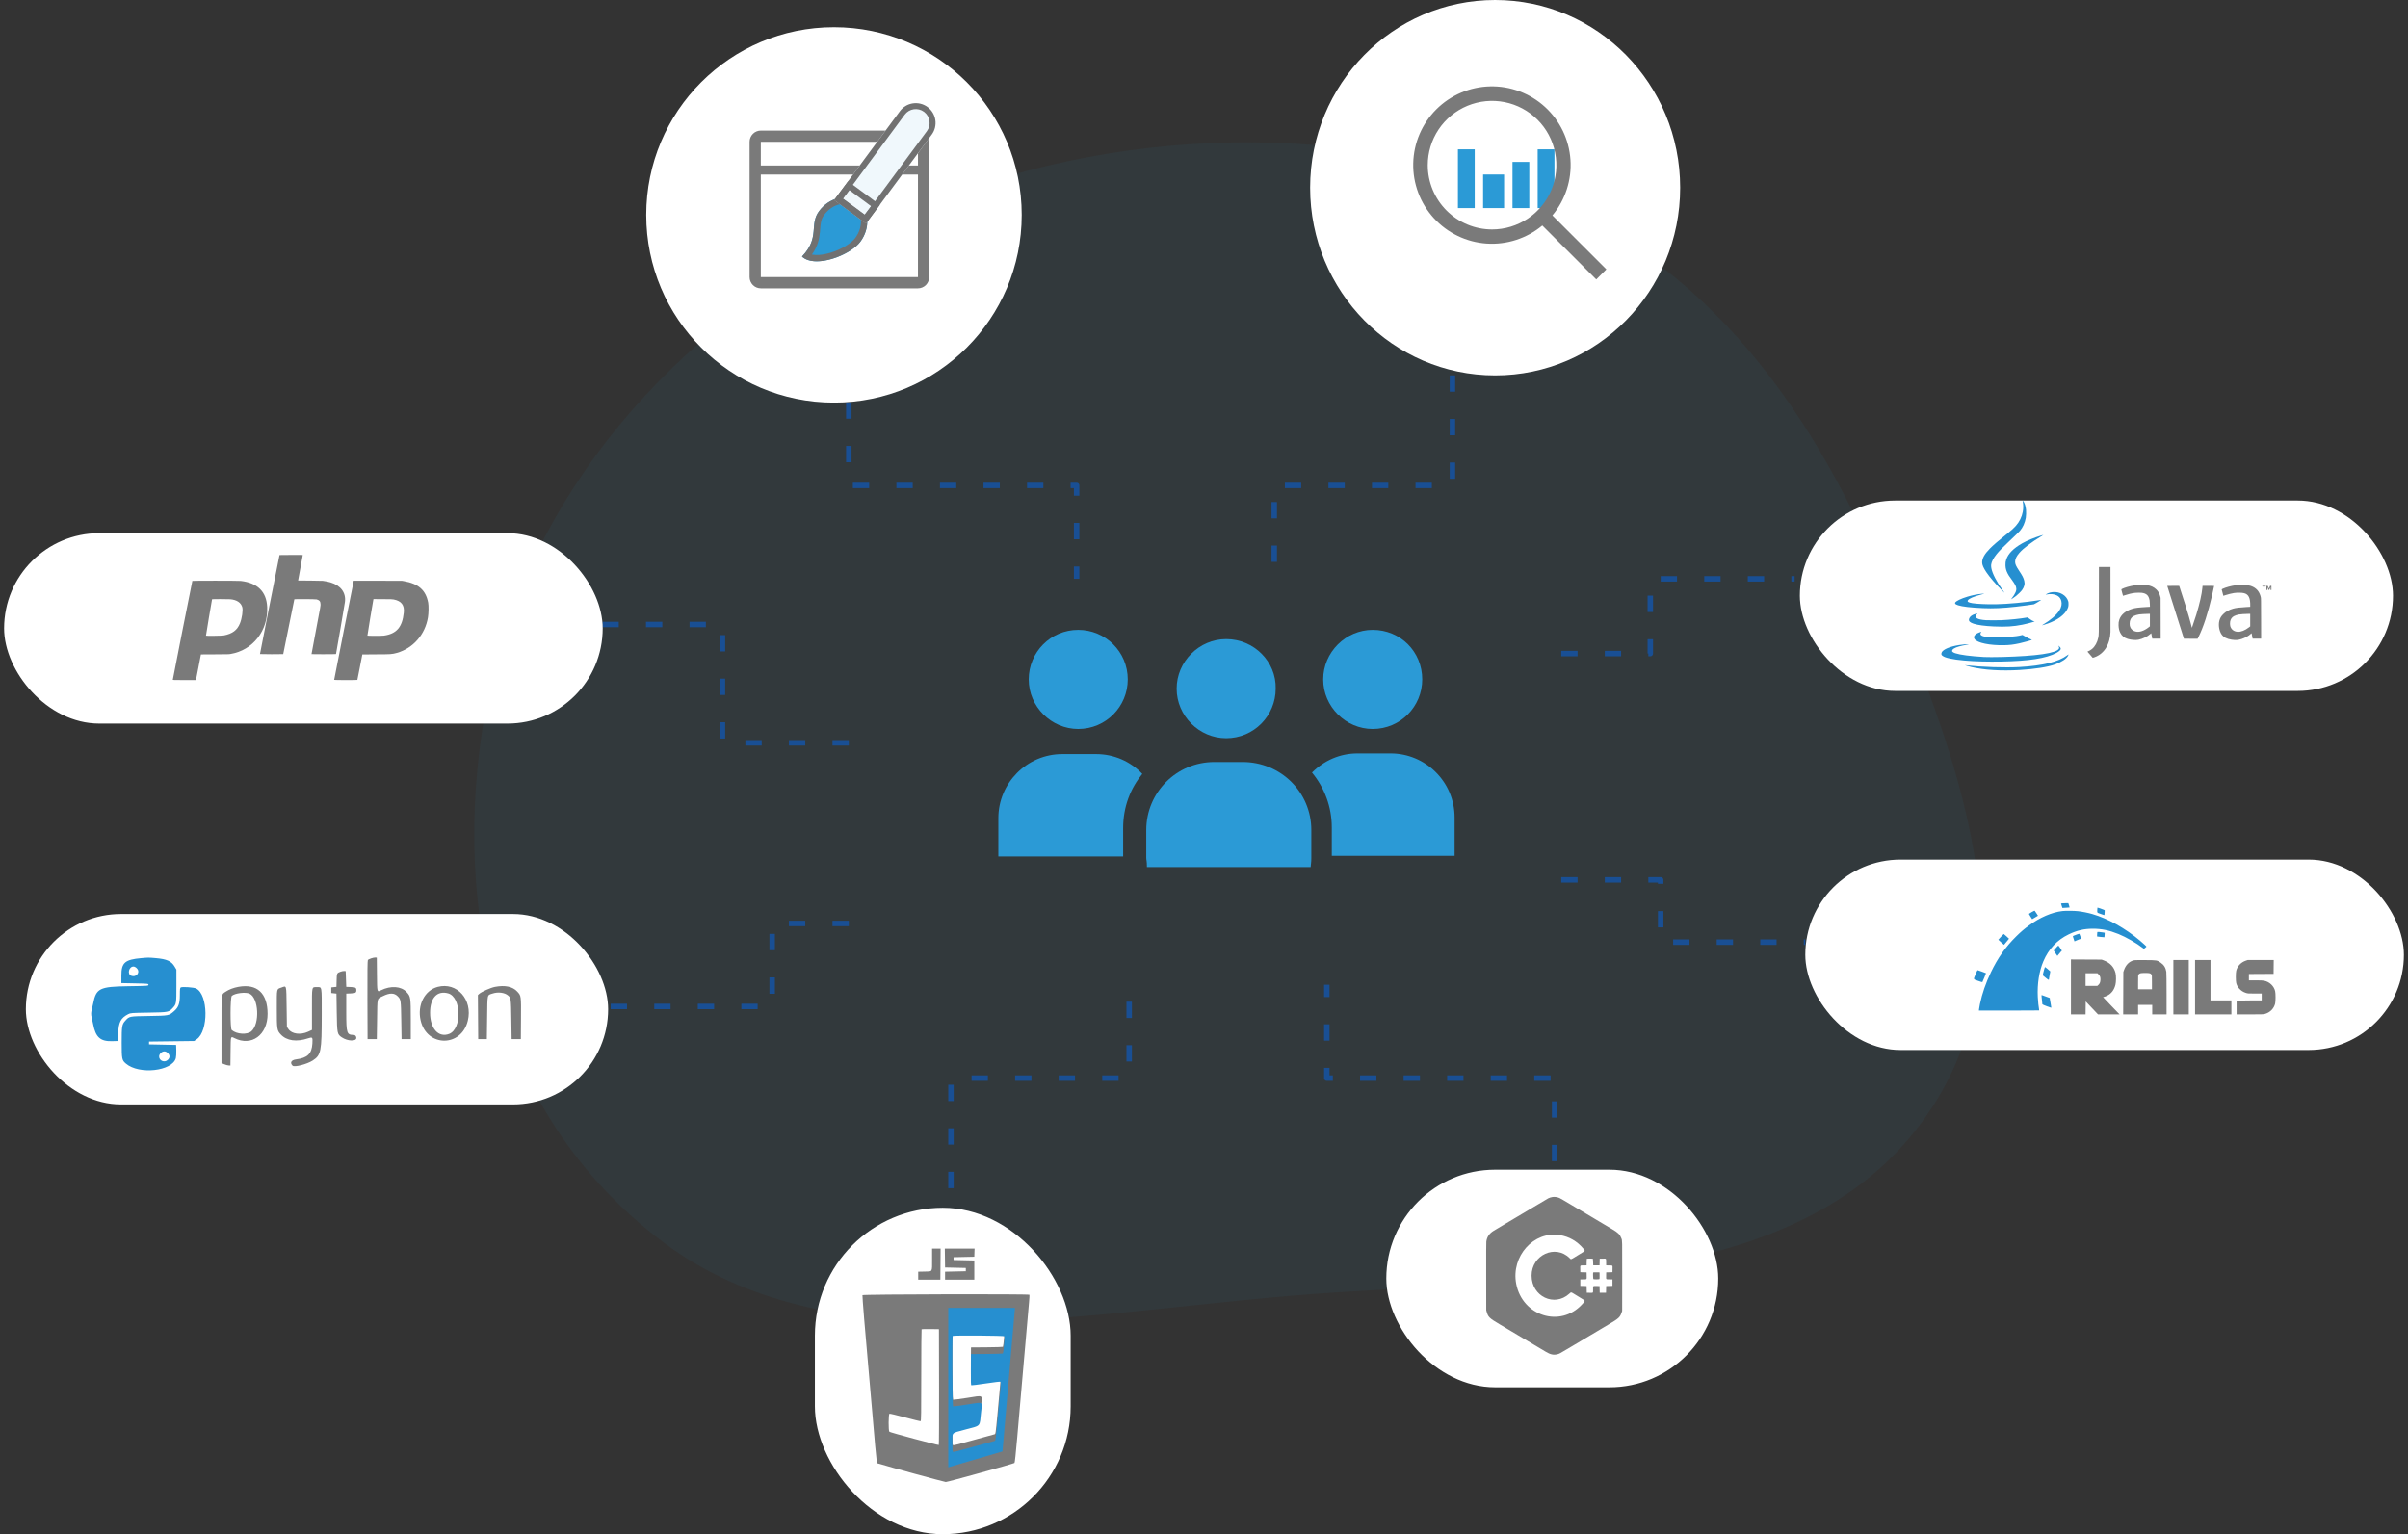
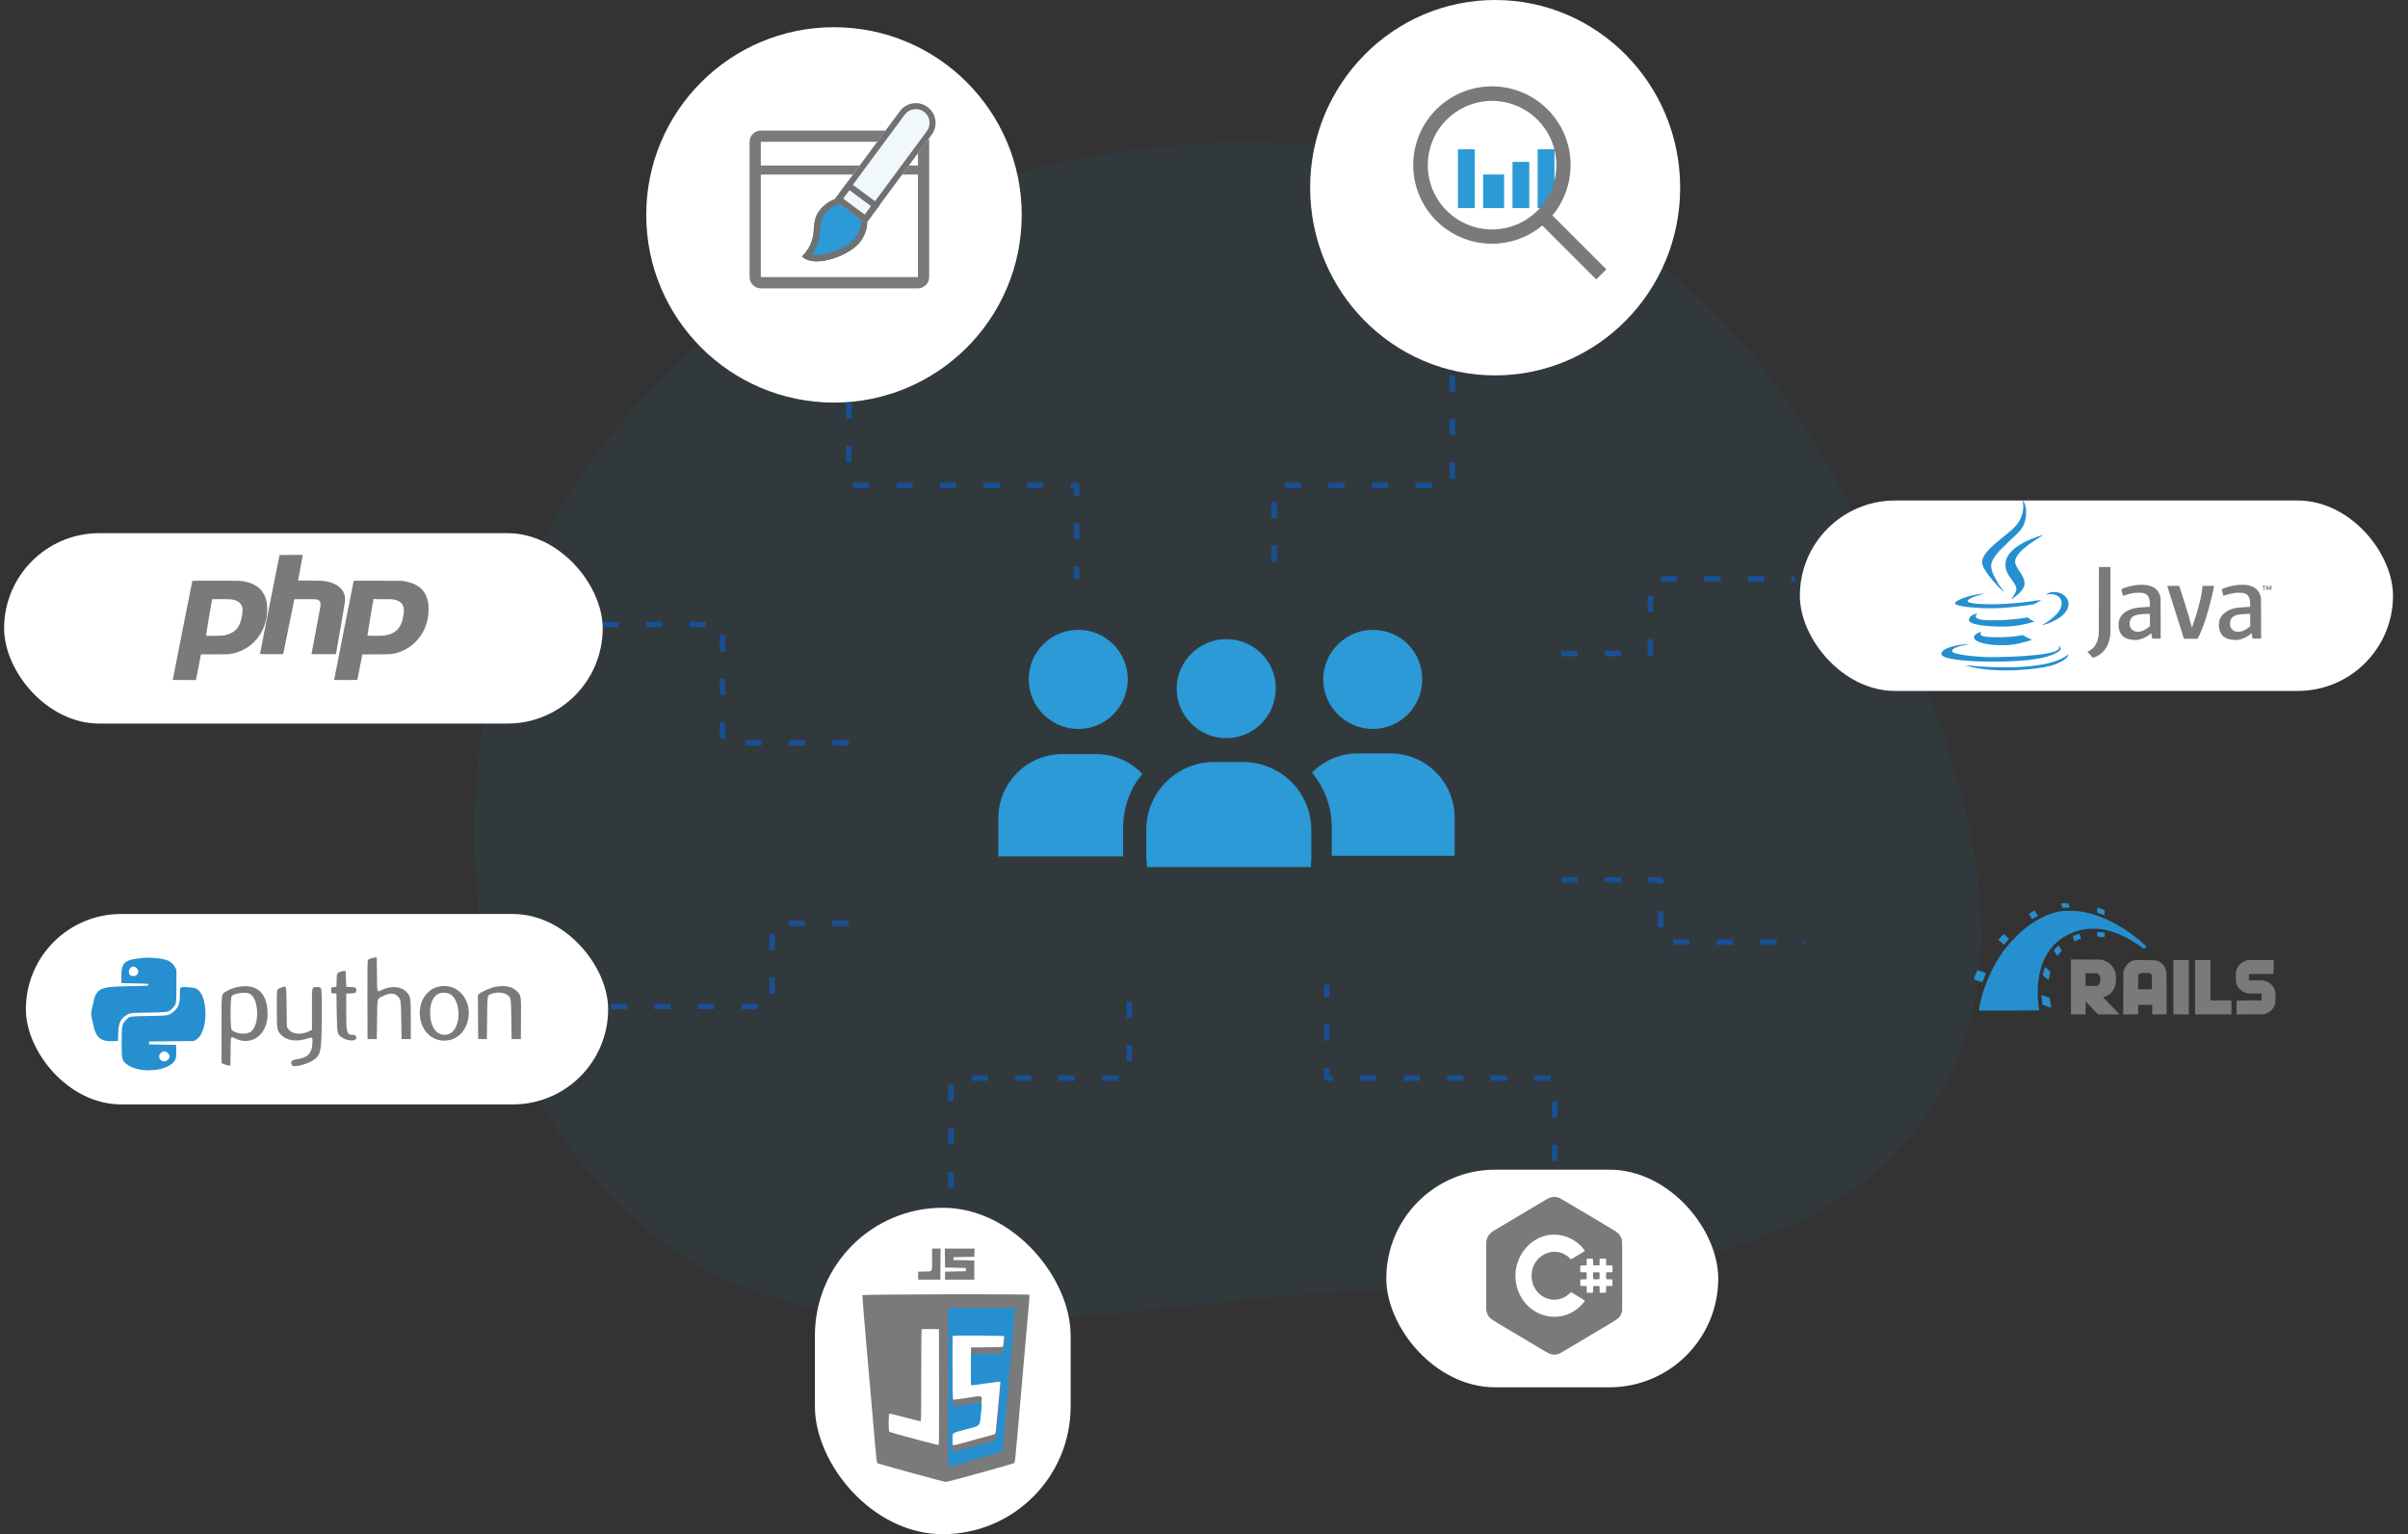
<svg xmlns="http://www.w3.org/2000/svg" width="397" height="253" viewBox="0 0 397 253" fill="none">
  <rect x="0" y="0" width="397" height="253" fill="#333333" stroke="none" />
  <path fill-rule="evenodd" clip-rule="evenodd" d="M213.108 213.661C249.968 210.574 293.008 213.506 314.759 187.694C336.878 161.444 323.561 126.911 311.266 97.174C299.693 69.181 282.221 42.392 249.951 30.942C215.917 18.865 176.355 21.653 143.695 37.713C110.307 54.132 87.16 82.267 80.606 114.215C73.87 147.058 80.5 183.197 109.403 204.89C136.44 225.181 176.525 216.724 213.108 213.661Z" fill="#2B9AD6" fill-opacity="0.06" />
  <path d="M202.156 105.393C197.692 105.393 193.991 109.097 193.991 113.565C193.991 118.032 197.692 121.736 202.156 121.736C206.728 121.736 210.32 118.032 210.32 113.565C210.429 109.097 206.728 105.393 202.156 105.393Z" fill="#2B9AD6" />
  <path d="M226.316 103.868C221.853 103.868 218.151 107.572 218.151 112.04C218.151 116.507 221.853 120.212 226.316 120.212C230.888 120.212 234.48 116.507 234.48 112.04C234.48 107.463 230.888 103.868 226.316 103.868Z" fill="#2B9AD6" />
  <path d="M219.568 141.132H239.816V134.812C239.816 128.929 235.026 124.243 229.257 124.243H223.814C220.875 124.243 218.262 125.442 216.303 127.403C218.371 129.909 219.568 133.069 219.568 136.447V141.132Z" fill="#2B9AD6" />
  <path d="M177.766 103.868C173.194 103.868 169.602 107.572 169.602 112.04C169.602 116.507 173.303 120.212 177.766 120.212C182.338 120.212 185.93 116.507 185.93 112.04C185.93 107.463 182.229 103.868 177.766 103.868Z" fill="#2B9AD6" />
  <path d="M188.326 127.621C186.366 125.551 183.645 124.353 180.706 124.353H175.154C169.276 124.353 164.595 129.147 164.595 134.922V141.241H185.169V136.556C185.169 133.069 186.366 130.019 188.326 127.621Z" fill="#2B9AD6" />
  <path d="M216.195 136.882V141.459C216.195 141.895 216.195 141.895 216.086 142.984H189.089C189.089 141.895 188.98 141.895 188.98 141.459V136.882C188.98 130.672 193.988 125.66 200.193 125.66H204.874C211.187 125.66 216.195 130.672 216.195 136.882Z" fill="#2B9AD6" />
  <ellipse cx="246.501" cy="30.952" rx="30.503" ry="30.952" fill="white" />
  <path d="M239.461 61.904V80.047H210.08V95.452M139.94 66.353V80.047H177.5V95.452M139.94 122.497H119.111V102.984H96.671M139.94 152.281H127.306V165.975H99.903M257.399 107.776H272.081V95.452H295.872M257.399 145.092H273.789V155.362H297.635" stroke="#194F94" stroke-width="0.897" stroke-linejoin="round" stroke-dasharray="2.69 4.49" />
  <path d="M156.785 195.934L156.785 177.791L186.165 177.791L186.165 162.386M256.306 191.485L256.306 177.791L218.746 177.791L218.746 162.386" stroke="#194F94" stroke-width="0.897" stroke-linejoin="round" stroke-dasharray="2.69 4.49" />
  <rect x="0.677" y="87.922" width="98.688" height="31.401" rx="15.7" fill="white" />
  <rect x="4.266" y="150.724" width="95.996" height="31.401" rx="15.7" fill="white" />
  <rect x="296.737" y="82.539" width="97.79" height="31.401" rx="15.7" fill="white" />
-   <rect x="297.635" y="141.752" width="98.688" height="31.401" rx="15.7" fill="white" />
  <circle cx="137.495" cy="35.438" r="30.952" fill="white" />
  <path fill-rule="evenodd" clip-rule="evenodd" d="M61.197 158.04C60.951 158.127 60.705 158.241 60.65 158.295C60.582 158.362 60.558 160.442 60.575 164.876L60.599 171.359H61.359H62.119L62.167 168.084C62.221 164.362 62.118 164.769 63.134 164.263C64.245 163.71 64.995 163.718 65.561 164.29C66.093 164.829 66.103 164.894 66.156 168.254L66.204 171.359H66.964H67.724V168.115C67.724 164.471 67.702 164.327 67.022 163.591C66.131 162.627 64.421 162.509 62.819 163.302C62.153 163.631 62.173 163.71 62.144 160.65L62.119 157.919L61.882 157.901C61.751 157.891 61.443 157.954 61.197 158.04ZM56.144 160.241C55.532 160.463 55.525 160.478 55.496 161.659L55.469 162.739L55.042 162.785L54.614 162.832V163.295V163.759L55.042 163.805L55.469 163.851L55.517 166.956C55.57 170.453 55.592 170.556 56.365 171.075C57.307 171.707 58.747 171.759 58.747 171.161C58.747 170.89 58.55 170.664 58.313 170.664C57.163 170.664 57.084 170.423 57.084 166.868V163.851L57.793 163.824C58.606 163.792 58.747 163.714 58.747 163.295C58.747 162.877 58.606 162.798 57.793 162.767L57.084 162.739L57.037 161.441L56.989 160.144L56.752 160.125C56.621 160.115 56.348 160.167 56.144 160.241ZM39.32 162.737C38.509 162.884 37.772 163.163 37.223 163.531C36.464 164.041 36.517 163.566 36.517 169.763V175.309L36.961 175.5C37.205 175.606 37.536 175.697 37.697 175.704L37.99 175.716L38.015 173.375C38.043 170.794 38.02 170.877 38.636 171.188C41.466 172.617 44.121 170.681 44.116 167.192C44.111 163.79 42.381 162.183 39.32 162.737ZM72.163 162.744C70.002 163.312 68.764 165.748 69.351 168.282C70.374 172.7 76.064 172.731 77.128 168.325C77.967 164.853 75.346 161.908 72.163 162.744ZM81.594 162.745C80.899 162.878 79.377 163.554 79.004 163.896L78.789 164.092L78.814 167.726L78.839 171.359H79.551H80.264L80.311 167.818C80.365 163.801 80.287 164.146 81.207 163.842C82.115 163.541 83.197 163.677 83.765 164.164C84.237 164.569 84.251 164.667 84.301 168.115L84.349 171.359H85.109H85.869L85.894 167.967C85.921 164.19 85.925 164.215 85.279 163.518C84.512 162.689 83.257 162.426 81.594 162.745ZM46.385 162.86C45.584 163.146 45.637 162.903 45.637 166.278C45.637 169.739 45.663 169.909 46.28 170.58C47.253 171.635 48.885 171.868 50.801 171.225C51.526 170.981 51.566 171.031 51.502 172.084C51.399 173.776 50.706 174.453 48.82 174.703C48.009 174.811 47.758 175.258 48.238 175.741C48.53 176.034 50.615 175.499 51.556 174.89C52.929 174 53.04 173.436 53.044 167.323C53.047 162.451 53.107 162.785 52.239 162.785C51.381 162.785 51.432 162.554 51.432 166.424V169.84L50.791 170.136C49.551 170.709 48.102 170.517 47.552 169.706L47.3 169.334L47.252 166.037C47.198 162.291 47.268 162.546 46.385 162.86ZM41.139 163.864C42.649 164.563 42.863 168.812 41.452 170.056C40.75 170.674 39.01 170.567 38.204 169.855C37.936 169.619 37.951 164.466 38.22 164.229C38.729 163.779 40.483 163.56 41.139 163.864ZM73.878 163.811C76.064 164.403 76.197 169.674 74.047 170.497C72.305 171.164 70.912 169.626 70.908 167.031C70.904 164.569 72.058 163.317 73.878 163.811Z" fill="#7A7A7A" />
  <path fill-rule="evenodd" clip-rule="evenodd" d="M23.29 158.002C20.595 158.243 20.013 158.752 20.013 160.87V162.121L22.245 162.167C24.399 162.212 24.478 162.22 24.478 162.399C24.478 162.58 24.397 162.586 21.105 162.635C16.412 162.705 15.85 162.986 15.357 165.504C15.273 165.937 15.163 166.42 15.114 166.577C15.002 166.937 15.001 167.403 15.112 167.768C15.159 167.925 15.269 168.429 15.356 168.887C15.763 171.048 16.554 171.756 18.493 171.697L19.443 171.668L19.49 170.37C19.557 168.561 19.916 167.877 21.132 167.243C21.517 167.042 21.65 167.032 24.478 166.987C27.788 166.935 27.852 166.922 28.512 166.188C29.073 165.565 29.085 165.488 29.084 162.564L29.083 159.896L28.797 159.409C28.261 158.498 27.507 158.159 25.664 157.999C24.473 157.897 24.465 157.897 23.29 158.002ZM22.538 159.658C23.197 160.301 22.518 161.236 21.632 160.905C20.94 160.646 21.252 159.387 22.008 159.387C22.16 159.387 22.37 159.494 22.538 159.658ZM29.805 162.836C29.681 162.904 29.655 163.12 29.655 164.095C29.655 165.473 29.431 166.107 28.724 166.728C27.852 167.496 27.875 167.491 24.573 167.543C21.254 167.596 21.327 167.581 20.652 168.329C20.108 168.933 20.06 169.225 20.062 171.964C20.065 174.657 20.101 174.834 20.761 175.399C22.924 177.252 28.394 176.655 28.988 174.501C29.045 174.295 29.08 173.719 29.065 173.221L29.038 172.317L26.805 172.27L24.573 172.224V171.992V171.761L28.293 171.714L32.014 171.668L32.426 171.387C34.406 170.036 34.34 164.001 32.334 163.013C31.942 162.82 30.073 162.69 29.805 162.836ZM27.668 173.654C27.857 173.839 27.945 174.018 27.945 174.217C27.945 174.416 27.857 174.595 27.668 174.78C27.139 175.296 26.235 174.94 26.235 174.217C26.235 173.818 26.681 173.383 27.09 173.383C27.295 173.383 27.478 173.469 27.668 173.654Z" fill="#268FD0" />
  <path fill-rule="evenodd" clip-rule="evenodd" d="M46.084 91.529C46.06 91.569 42.851 107.828 42.861 107.857C42.873 107.888 46.675 107.898 46.693 107.867C46.699 107.858 47.108 105.827 47.604 103.353C48.1 100.879 48.515 98.842 48.527 98.826C48.566 98.776 52.034 98.8 52.213 98.853C52.672 98.987 52.827 99.176 52.842 99.621C52.853 99.941 52.901 99.668 52.075 104.015C51.675 106.12 51.353 107.852 51.359 107.863C51.38 107.897 55.367 107.891 55.393 107.857C55.415 107.829 56.816 99.665 56.867 99.269C57.065 97.748 56.181 96.548 54.489 96.041C54.132 95.934 53.815 95.869 53.224 95.784C53.104 95.766 52.415 95.754 51.105 95.745L49.165 95.732L49.158 95.677C49.155 95.647 49.324 94.723 49.533 93.624C49.743 92.526 49.912 91.602 49.909 91.572L49.903 91.517L48 91.512C46.71 91.508 46.093 91.514 46.084 91.529ZM31.712 95.792C31.682 95.829 28.473 112.072 28.487 112.111C28.497 112.138 28.776 112.142 30.399 112.142H32.298L32.318 112.093C32.329 112.066 32.51 111.14 32.72 110.035C32.93 108.93 33.109 108.001 33.118 107.971L33.135 107.917L35.422 107.905C37.661 107.893 37.715 107.891 38.004 107.843C41.704 107.229 44.23 103.986 44.047 100.087C43.929 97.567 42.459 96.122 39.682 95.798C39.295 95.753 31.747 95.747 31.712 95.792ZM58.31 95.813C58.275 95.898 55.079 112.079 55.091 112.112C55.107 112.155 58.884 112.158 58.916 112.115C58.928 112.1 59.114 111.155 59.331 110.016C59.547 108.877 59.729 107.936 59.736 107.925C59.742 107.914 60.652 107.906 61.871 107.906C64.414 107.905 64.631 107.891 65.436 107.663C68.114 106.905 70.097 104.636 70.557 101.804C70.669 101.109 70.688 99.899 70.593 99.39C70.209 97.318 68.982 96.238 66.544 95.826L66.253 95.777L62.292 95.77L58.331 95.764L58.31 95.813ZM37.962 98.823C39.048 98.92 39.739 99.383 39.949 100.154C40.082 100.646 39.888 101.991 39.568 102.779C39.105 103.924 38.335 104.503 36.894 104.787C36.594 104.846 33.979 104.878 33.959 104.823C33.947 104.788 34.938 98.867 34.962 98.827C34.984 98.792 37.578 98.789 37.962 98.823ZM64.913 98.863C66.175 99.109 66.698 99.789 66.572 101.02C66.325 103.424 65.382 104.515 63.294 104.815C62.929 104.867 60.593 104.865 60.574 104.813C60.56 104.775 61.526 98.935 61.56 98.847L61.581 98.797L63.126 98.806C64.6 98.815 64.682 98.818 64.913 98.863Z" fill="#7A7A7A" />
  <path fill-rule="evenodd" clip-rule="evenodd" d="M339.98 148.961C339.879 148.97 339.797 148.991 339.797 149.007C339.797 149.024 339.848 149.192 339.91 149.381L340.023 149.725L340.609 149.694C340.932 149.677 341.203 149.656 341.211 149.647C341.22 149.638 341.175 149.473 341.112 149.28L340.996 148.929L340.58 148.936C340.351 148.941 340.081 148.952 339.98 148.961ZM345.776 149.952C345.758 150.571 345.686 150.474 346.342 150.716C346.661 150.834 346.932 150.919 346.945 150.905C346.959 150.892 346.976 150.708 346.984 150.496L346.999 150.11L346.834 150.025C346.695 149.954 345.872 149.669 345.806 149.669C345.794 149.669 345.781 149.796 345.776 149.952ZM334.96 150.412C334.706 150.556 334.499 150.688 334.499 150.705C334.499 150.722 334.62 150.926 334.768 151.158L335.037 151.58L335.518 151.295L335.998 151.01L335.759 150.633C335.627 150.426 335.498 150.233 335.471 150.203C335.433 150.161 335.321 150.207 334.96 150.412ZM340.012 150.239C338.306 150.433 336.3 151.298 334.522 152.607C333.707 153.207 333.182 153.656 332.435 154.392C330.64 156.162 329.388 157.936 328.228 160.355C327.394 162.095 326.786 163.86 326.427 165.585C326.368 165.871 326.306 166.227 326.289 166.377L326.259 166.649H331.212C333.935 166.649 336.175 166.638 336.188 166.625C336.201 166.612 336.195 166.527 336.175 166.436C336.1 166.101 336 165.129 335.965 164.398C335.861 162.252 336.187 160.17 336.88 158.537C337.746 156.497 339.13 155.023 341.055 154.089C342.406 153.435 343.595 153.154 345.033 153.153C346.484 153.151 347.722 153.407 349.266 154.028C350.502 154.525 352.289 155.551 353.292 156.342L353.454 156.469L353.669 156.304C353.787 156.213 353.883 156.125 353.883 156.109C353.883 156.064 353.385 155.602 352.84 155.141C350.403 153.082 347.552 151.488 344.946 150.73C344.268 150.532 343.322 150.343 342.597 150.259C341.972 150.187 340.57 150.176 340.012 150.239ZM345.77 153.767C345.755 153.824 345.743 153.998 345.742 154.154L345.742 154.437L346.333 154.51C346.659 154.55 346.935 154.573 346.947 154.561C346.959 154.548 346.976 154.376 346.984 154.177L346.999 153.816L346.726 153.769C346.575 153.743 346.305 153.709 346.125 153.693C345.806 153.664 345.797 153.666 345.77 153.767ZM342.403 154.106C341.79 154.325 341.726 154.36 341.756 154.454C341.77 154.501 341.835 154.696 341.899 154.889L342.015 155.24L342.247 155.132C342.374 155.072 342.619 154.973 342.791 154.911L343.104 154.799L342.97 154.389C342.897 154.164 342.817 153.98 342.792 153.981C342.768 153.982 342.593 154.038 342.403 154.106ZM329.896 154.477C329.655 154.727 329.46 154.948 329.461 154.967C329.463 154.987 329.674 155.183 329.931 155.404L330.398 155.805L330.562 155.6C330.652 155.487 330.838 155.265 330.975 155.108C331.112 154.95 331.224 154.811 331.224 154.799C331.224 154.774 330.379 154.023 330.351 154.023C330.341 154.023 330.136 154.227 329.896 154.477ZM339.078 156.189C338.947 156.327 338.785 156.509 338.718 156.595L338.596 156.75L338.884 157.192C339.043 157.436 339.182 157.635 339.194 157.635C339.206 157.635 339.271 157.556 339.338 157.459C339.406 157.362 339.568 157.166 339.699 157.024L339.937 156.764L339.667 156.352C339.519 156.124 339.379 155.939 339.357 155.939C339.334 155.939 339.208 156.051 339.078 156.189ZM337.044 159.759C336.997 159.921 336.916 160.226 336.864 160.437C336.783 160.765 336.778 160.83 336.829 160.88C336.862 160.913 337.083 161.095 337.32 161.286C337.766 161.646 337.813 161.657 337.815 161.403C337.816 161.331 337.864 161.037 337.923 160.75C337.981 160.462 338.029 160.213 338.03 160.197C338.031 160.165 337.191 159.465 337.152 159.465C337.14 159.465 337.091 159.597 337.044 159.759ZM325.724 160.633C325.332 161.582 325.286 161.446 326.101 161.744C326.484 161.884 326.811 161.981 326.828 161.961C326.876 161.904 327.445 160.507 327.427 160.489C327.399 160.461 326.089 159.988 326.039 159.988C326.012 159.988 325.871 160.279 325.724 160.633ZM336.59 164.349C336.652 165.069 336.701 165.545 336.72 165.611C336.744 165.691 338.172 166.23 338.195 166.167C338.203 166.147 338.16 165.88 338.1 165.573C338.039 165.267 337.978 164.917 337.963 164.794L337.935 164.573L337.286 164.337C336.929 164.208 336.621 164.096 336.602 164.088C336.582 164.08 336.577 164.197 336.59 164.349Z" fill="#268FD0" />
-   <path fill-rule="evenodd" clip-rule="evenodd" d="M341.432 162.751V167.281H342.637H343.842L343.854 166.21L343.866 165.139L344.878 166.207L345.89 167.276L347.671 167.278L349.452 167.281L348.102 165.885C347.359 165.117 346.746 164.473 346.739 164.452C346.732 164.432 346.806 164.402 346.904 164.385C347.002 164.368 347.241 164.275 347.434 164.178C348.098 163.844 348.541 163.259 348.761 162.426C348.885 161.957 348.897 160.922 348.784 160.468C348.533 159.457 347.883 158.766 346.805 158.364L346.493 158.248L343.962 158.235L341.432 158.221V162.751ZM351.732 158.379C351.022 158.576 350.474 159.134 350.187 159.954L350.069 160.293L350.057 163.787L350.044 167.281H351.273H352.503V166.497V165.713H353.666H354.829V166.497V167.281H356.014H357.198L357.197 163.917C357.197 161.991 357.179 160.43 357.155 160.263C357.061 159.606 356.757 159.11 356.231 158.754C355.616 158.338 355.615 158.338 353.666 158.326C352.273 158.317 351.922 158.327 351.732 158.379ZM358.318 162.796V167.281H359.589H360.86V162.796V158.312H359.589H358.318V162.796ZM361.894 162.796V167.281H364.888H367.882V166.127V164.973H366.158H364.435V161.642V158.312H363.164H361.894V162.796ZM370.252 158.425C369.464 158.696 368.876 159.314 368.68 160.077C368.589 160.43 368.588 161.762 368.678 162.113C368.771 162.472 368.921 162.748 369.182 163.037C369.479 163.366 369.838 163.598 370.26 163.733C370.586 163.837 370.645 163.841 371.739 163.841H372.879V164.407V164.973L371.231 164.973C370.325 164.973 369.394 164.986 369.163 165.002L368.743 165.03V166.155V167.281H370.931C372.764 167.281 373.16 167.27 373.374 167.213C374.24 166.986 374.902 166.322 375.097 165.485C375.185 165.108 375.184 163.833 375.095 163.453C374.897 162.601 374.182 161.919 373.288 161.73C373.068 161.683 372.685 161.665 371.877 161.665L370.768 161.664V161.142V160.62L372.803 160.609L374.839 160.597L374.85 159.455L374.862 158.312L372.718 158.313L370.574 158.314L370.252 158.425ZM354.457 160.505C354.535 160.538 354.641 160.619 354.692 160.685C354.783 160.802 354.786 160.841 354.786 161.975V163.144H353.644H352.503V161.971C352.503 160.8 352.503 160.798 352.605 160.678C352.661 160.612 352.773 160.534 352.853 160.505C353.065 160.427 354.273 160.427 354.457 160.505ZM345.998 160.698C346.245 160.957 346.319 161.193 346.29 161.632C346.267 162 346.161 162.24 345.934 162.441L345.779 162.578H344.812H343.844V161.534V160.489H344.821H345.798L345.998 160.698Z" fill="#7A7A7A" />
+   <path fill-rule="evenodd" clip-rule="evenodd" d="M341.432 162.751V167.281H342.637H343.842L343.854 166.21L343.866 165.139L344.878 166.207L345.89 167.276L347.671 167.278L349.452 167.281L348.102 165.885C347.359 165.117 346.746 164.473 346.739 164.452C346.732 164.432 346.806 164.402 346.904 164.385C347.002 164.368 347.241 164.275 347.434 164.178C348.098 163.844 348.541 163.259 348.761 162.426C348.885 161.957 348.897 160.922 348.784 160.468C348.533 159.457 347.883 158.766 346.805 158.364L346.493 158.248L343.962 158.235L341.432 158.221V162.751ZM351.732 158.379C351.022 158.576 350.474 159.134 350.187 159.954L350.069 160.293L350.057 163.787L350.044 167.281H351.273H352.503V166.497V165.713H353.666H354.829V166.497V167.281H356.014H357.198L357.197 163.917C357.197 161.991 357.179 160.43 357.155 160.263C357.061 159.606 356.757 159.11 356.231 158.754C355.616 158.338 355.615 158.338 353.666 158.326C352.273 158.317 351.922 158.327 351.732 158.379ZM358.318 162.796V167.281H359.589H360.86V162.796V158.312H359.589H358.318V162.796ZM361.894 162.796V167.281H364.888H367.882V166.127V164.973H366.158H364.435V161.642V158.312H363.164H361.894V162.796ZM370.252 158.425C369.464 158.696 368.876 159.314 368.68 160.077C368.589 160.43 368.588 161.762 368.678 162.113C368.771 162.472 368.921 162.748 369.182 163.037C369.479 163.366 369.838 163.598 370.26 163.733C370.586 163.837 370.645 163.841 371.739 163.841H372.879V164.407V164.973L371.231 164.973C370.325 164.973 369.394 164.986 369.163 165.002L368.743 165.03V166.155V167.281H370.931C372.764 167.281 373.16 167.27 373.374 167.213C374.24 166.986 374.902 166.322 375.097 165.485C375.185 165.108 375.184 163.833 375.095 163.453C374.897 162.601 374.182 161.919 373.288 161.73C373.068 161.683 372.685 161.665 371.877 161.665L370.768 161.664V161.142V160.62L372.803 160.609L374.839 160.597L374.85 159.455L374.862 158.312L372.718 158.313L370.574 158.314L370.252 158.425ZM354.457 160.505C354.535 160.538 354.641 160.619 354.692 160.685C354.783 160.802 354.786 160.841 354.786 161.975V163.144H353.644H352.503V161.971C352.503 160.8 352.503 160.798 352.605 160.678C352.661 160.612 352.773 160.534 352.853 160.505C353.065 160.427 354.273 160.427 354.457 160.505M345.998 160.698C346.245 160.957 346.319 161.193 346.29 161.632C346.267 162 346.161 162.24 345.934 162.441L345.779 162.578H344.812H343.844V161.534V160.489H344.821H345.798L345.998 160.698Z" fill="#7A7A7A" />
  <path fill-rule="evenodd" clip-rule="evenodd" d="M346.039 99.034C346.031 104.917 346.036 104.656 345.931 105.172C345.773 105.95 345.395 106.625 344.888 107.033C344.703 107.182 344.416 107.352 344.26 107.404C344.196 107.426 344.146 107.45 344.149 107.458C344.156 107.478 345.001 108.46 345.023 108.473C345.05 108.489 345.447 108.345 345.673 108.237C346.678 107.755 347.397 106.849 347.733 105.643C347.863 105.177 347.938 104.681 347.95 104.209C347.953 104.093 347.953 101.637 347.95 98.752L347.946 93.506H346.996H346.046L346.039 99.034ZM352.535 96.45C351.813 96.515 350.863 96.723 350.25 96.95C350.024 97.034 349.791 97.141 349.751 97.181C349.731 97.2 349.756 97.317 349.866 97.725C349.943 98.011 350.01 98.249 350.015 98.254C350.019 98.258 350.128 98.225 350.257 98.18C350.818 97.984 351.474 97.828 351.983 97.769C352.28 97.735 352.863 97.73 353.097 97.759C353.885 97.858 354.247 98.204 354.396 99.004C354.417 99.113 354.434 99.35 354.441 99.625L354.452 100.069L353.831 100.104C352.59 100.174 352.033 100.244 351.544 100.393C350.441 100.729 349.686 101.359 349.41 102.174C349.3 102.496 349.269 102.727 349.281 103.111C349.298 103.612 349.381 103.979 349.56 104.34C349.814 104.855 350.21 105.181 350.8 105.361C351.354 105.529 352.1 105.589 352.545 105.501C353.234 105.365 354.055 104.969 354.513 104.552C354.6 104.472 354.671 104.416 354.671 104.425C354.671 104.443 354.803 105.152 354.826 105.263L354.838 105.318H355.532H356.226L356.22 101.957L356.213 98.596L356.168 98.416C356.036 97.887 355.837 97.528 355.49 97.195C355.1 96.819 354.638 96.604 353.966 96.487C353.685 96.438 352.894 96.418 352.535 96.45ZM369.083 96.45C368.372 96.515 367.585 96.683 366.906 96.912C366.587 97.02 366.283 97.165 366.283 97.208C366.283 97.235 366.546 98.245 366.556 98.257C366.558 98.258 366.72 98.207 366.917 98.141C367.333 98.003 367.918 97.858 368.296 97.798C368.834 97.713 369.63 97.725 369.987 97.822C370.729 98.025 371.018 98.629 370.988 99.917L370.984 100.07L370.366 100.104C369.197 100.17 368.626 100.239 368.169 100.369C367.487 100.564 366.96 100.857 366.538 101.276C366.187 101.625 366.004 101.936 365.895 102.368C365.713 103.09 365.869 104.041 366.263 104.614C366.59 105.089 367.127 105.371 367.928 105.488C368.615 105.588 368.985 105.563 369.564 105.377C370.143 105.191 370.746 104.853 371.089 104.522C371.162 104.451 371.208 104.419 371.214 104.436C371.219 104.45 371.259 104.654 371.302 104.89L371.381 105.318H372.082H372.784L372.778 102.007C372.772 98.929 372.769 98.684 372.735 98.515C372.659 98.132 372.478 97.718 372.268 97.445C371.865 96.92 371.283 96.611 370.443 96.475C370.222 96.44 369.365 96.424 369.083 96.45ZM357.309 96.63C357.309 96.647 359.608 103.919 359.954 104.996L360.06 105.328L361.185 105.333L362.309 105.339L362.464 105.031C363.248 103.478 364.03 101.086 364.698 98.192C364.815 97.687 365.036 96.661 365.036 96.623C365.036 96.616 364.608 96.61 364.086 96.61H363.135L363.126 96.655C363.122 96.68 363.108 96.819 363.095 96.963C363.01 97.956 362.641 99.575 362.091 101.371C361.943 101.851 361.6 102.888 361.453 103.299L361.371 103.528L361.233 102.987C361.028 102.179 360.764 101.279 360.3 99.795C360.081 99.096 359.914 98.577 359.364 96.882L359.279 96.62L358.294 96.615C357.642 96.611 357.309 96.617 357.309 96.63ZM372.988 96.671C372.988 96.73 372.99 96.731 373.09 96.731H373.192V97.013V97.295H373.264H373.335V97.014V96.733L373.443 96.727C373.543 96.721 373.55 96.717 373.556 96.665L373.563 96.61H373.275H372.988V96.671ZM373.662 96.953V97.295H373.743H373.825L373.83 97.059L373.836 96.822L373.926 97.06C374.014 97.294 374.016 97.297 374.075 97.291C374.132 97.286 374.141 97.272 374.231 97.043L374.327 96.802L374.332 97.049L374.338 97.295H374.409H374.48V96.953V96.61H374.371H374.262L374.173 96.832C374.125 96.954 374.079 97.053 374.071 97.053C374.063 97.053 374.016 96.954 373.967 96.832L373.877 96.611L373.77 96.61L373.662 96.61V96.953ZM354.447 102.254V103.281L354.309 103.394C354.233 103.456 354.079 103.568 353.966 103.644C353.155 104.189 352.413 104.327 351.812 104.047C351.599 103.948 351.359 103.723 351.262 103.533C351.139 103.292 351.104 103.139 351.107 102.849C351.11 102.525 351.149 102.34 351.261 102.113C351.364 101.906 351.548 101.713 351.749 101.603C351.962 101.486 352.393 101.354 352.678 101.318C353.009 101.277 353.659 101.239 354.206 101.23L354.447 101.226V102.254ZM370.984 102.26V103.293L370.785 103.446C370.103 103.971 369.475 104.216 368.901 104.184C368.297 104.149 367.837 103.786 367.693 103.23C367.647 103.054 367.639 102.732 367.674 102.519C367.743 102.1 367.973 101.772 368.324 101.592C368.527 101.487 368.857 101.378 369.086 101.339C369.393 101.286 370.138 101.237 370.744 101.229L370.984 101.226V102.26Z" fill="#7A7A7A" />
  <path fill-rule="evenodd" clip-rule="evenodd" d="M333.454 82.54C333.454 82.545 333.472 82.642 333.494 82.756C333.593 83.257 333.592 83.832 333.492 84.381C333.414 84.811 333.278 85.222 333.085 85.613C332.685 86.422 332.178 86.997 331.103 87.861C329.384 89.243 328.656 89.867 328.07 90.462C327.184 91.361 326.79 92.065 326.79 92.751C326.789 93.139 327.007 93.646 327.474 94.342C328.047 95.196 329.01 96.316 330.129 97.426C330.539 97.833 330.553 97.839 330.299 97.499C330.093 97.222 329.686 96.621 329.485 96.297C328.609 94.882 328.189 93.767 328.28 93.095C328.344 92.624 328.662 92.014 329.172 91.388C329.597 90.865 330.064 90.387 331.174 89.336C332.219 88.348 332.857 87.726 333.015 87.544C333.501 86.984 333.843 86.227 333.988 85.392C334.041 85.082 334.062 84.395 334.027 84.068C333.958 83.417 333.777 82.87 333.553 82.632C333.499 82.576 333.455 82.534 333.454 82.54ZM336.53 88.304C335.421 88.638 334.198 89.142 333.402 89.594C331.964 90.41 331.092 91.291 330.767 92.259C330.657 92.585 330.625 92.823 330.638 93.22C330.654 93.71 330.754 94.088 330.991 94.558C331.126 94.825 331.205 94.946 331.62 95.52C332.26 96.405 332.393 96.664 332.425 97.083C332.438 97.265 332.411 97.4 332.308 97.654C332.2 97.922 331.928 98.357 331.661 98.69C331.601 98.764 331.552 98.829 331.552 98.836C331.552 98.866 332.096 98.505 332.383 98.283C332.68 98.055 333.206 97.533 333.369 97.305C333.753 96.767 333.865 96.294 333.731 95.773C333.6 95.262 333.448 94.966 332.866 94.091C332.37 93.343 332.227 93.017 332.227 92.628C332.227 92.188 332.45 91.726 332.926 91.177C333.599 90.403 334.893 89.425 336.627 88.377C336.771 88.291 336.888 88.216 336.888 88.212C336.888 88.197 336.862 88.204 336.53 88.304ZM338.425 97.639C338.141 97.665 337.824 97.747 337.614 97.848C337.446 97.929 337.245 98.056 337.26 98.072C337.264 98.075 337.329 98.061 337.405 98.04C337.63 97.979 337.992 97.953 338.272 97.978C339.145 98.058 339.671 98.433 339.843 99.1C339.973 99.605 339.863 100.146 339.521 100.68C339.045 101.424 338.06 102.273 336.839 102.99C336.728 103.055 336.646 103.111 336.657 103.115C336.687 103.125 337.311 102.936 337.626 102.821C339.234 102.238 340.369 101.399 340.834 100.449C340.993 100.125 341.027 99.98 341.027 99.623C341.027 99.368 341.02 99.295 340.98 99.159C340.698 98.186 339.596 97.53 338.425 97.639ZM326.657 97.93C325.917 98.007 325.157 98.162 324.351 98.402C323.324 98.707 322.484 99.115 322.349 99.374C322.314 99.441 322.313 99.454 322.34 99.518C322.39 99.636 322.519 99.715 322.824 99.812C323.538 100.041 324.899 100.198 326.932 100.288C328.621 100.363 330.153 100.295 332.391 100.046C333.448 99.928 335.151 99.701 335.328 99.654C335.364 99.645 335.534 99.551 335.706 99.446C335.878 99.341 336.137 99.184 336.282 99.097C336.427 99.009 336.532 98.935 336.515 98.932C336.499 98.928 336.321 98.953 336.119 98.986C334.015 99.332 330.975 99.616 329.048 99.646C327.572 99.669 325.923 99.594 325.174 99.47C324.482 99.354 324.28 99.214 324.459 98.971C324.663 98.694 325.428 98.366 326.605 98.053C326.836 97.991 327.057 97.933 327.096 97.922C327.16 97.905 327.154 97.903 327.035 97.904C326.962 97.904 326.791 97.916 326.657 97.93ZM325.817 101.196C325.105 101.379 324.679 101.718 324.612 102.155C324.568 102.445 324.82 102.672 325.394 102.857C326.085 103.08 327.241 103.236 328.68 103.301C330.708 103.391 331.934 103.316 333.448 103.011C334.067 102.886 334.9 102.673 335.322 102.53L335.463 102.483L335.351 102.458C335.133 102.41 334.823 102.232 334.47 101.953L334.291 101.811L334.133 101.84C333.096 102.029 331.369 102.209 329.978 102.273C329.411 102.299 327.786 102.299 327.403 102.273C326.749 102.229 326.305 102.142 326.031 102.005C325.806 101.893 325.737 101.81 325.737 101.652C325.737 101.507 325.782 101.417 325.93 101.264C325.993 101.198 326.035 101.146 326.023 101.146C326.012 101.147 325.919 101.169 325.817 101.196ZM326.421 104.258C326.022 104.395 325.794 104.524 325.616 104.715C325.412 104.932 325.392 105.159 325.555 105.393C325.995 106.022 328.045 106.447 330.418 106.399C331.336 106.381 331.938 106.307 332.932 106.092C333.595 105.948 334.931 105.577 334.994 105.519C335.003 105.51 334.976 105.492 334.932 105.478C334.702 105.404 334.178 105.138 333.678 104.841L333.443 104.702L333.31 104.737C332.359 104.992 330.462 105.129 328.595 105.077C327.682 105.051 327.446 105.033 327.127 104.964C326.64 104.857 326.436 104.67 326.533 104.419C326.553 104.369 326.591 104.302 326.618 104.271C326.706 104.167 326.688 104.166 326.421 104.258ZM323.938 106.259C323.713 106.273 323.247 106.33 322.956 106.378C321.479 106.62 320.406 107.069 320.137 107.555C320.069 107.678 320.045 107.864 320.084 107.958C320.142 108.095 320.401 108.269 320.725 108.389C321.515 108.683 323.179 108.916 325.277 109.026C327.118 109.123 329.549 109.131 331.542 109.046C333.755 108.951 335.219 108.792 336.622 108.494C337.933 108.216 339.027 107.781 339.524 107.34C339.733 107.155 339.791 107.006 339.72 106.838C339.684 106.754 339.498 106.566 339.402 106.517L339.333 106.481L339.372 106.539C339.494 106.72 339.513 106.835 339.444 106.968C339.058 107.714 335.781 108.194 330.07 108.341C328.904 108.371 327.559 108.372 327.086 108.344C324.813 108.207 323.176 107.992 322.364 107.725C322.149 107.654 322.023 107.59 321.923 107.501C321.855 107.44 321.842 107.417 321.842 107.349C321.842 107.071 322.209 106.83 322.976 106.606C323.333 106.501 323.715 106.422 324.439 106.302L324.592 106.277L324.49 106.263C324.387 106.248 324.127 106.246 323.938 106.259ZM340.813 108.064C339.374 109.14 336.767 109.782 332.983 109.994C330.527 110.131 326.846 110.01 324.03 109.701C323.951 109.692 323.945 109.694 323.989 109.713C324.08 109.752 324.646 109.91 324.96 109.984C327.106 110.491 329.929 110.668 332.963 110.487C335.418 110.341 337.646 109.993 338.771 109.58C339.885 109.171 340.645 108.677 340.932 108.175C340.99 108.072 341.049 107.921 341.035 107.91C341.031 107.906 340.931 107.976 340.813 108.064Z" fill="#268FD0" />
  <path d="M151.34 21.532H125.434C124.944 21.532 124.473 21.728 124.126 22.076C123.779 22.425 123.584 22.898 123.584 23.39V45.691C123.584 46.184 123.779 46.657 124.126 47.005C124.473 47.354 124.944 47.55 125.434 47.55H151.34C151.831 47.55 152.301 47.354 152.648 47.005C152.995 46.657 153.19 46.184 153.19 45.691V23.39C153.19 22.898 152.995 22.425 152.648 22.076C152.301 21.728 151.831 21.532 151.34 21.532ZM125.434 23.39H151.34V27.293H125.434V23.39ZM125.434 45.691V28.78H151.34V45.691H125.434Z" fill="#7A7A7A" />
  <path d="M141.844 39.858C140.182 42.105 134.32 44.319 132.224 42.303C135.237 39.168 133.374 37.07 135.036 34.823C136.698 32.575 139.57 31.88 141.45 33.271C143.33 34.661 143.506 37.61 141.844 39.858Z" fill="#2B9AD6" />
  <path fill-rule="evenodd" clip-rule="evenodd" d="M136.896 41.681C138.726 41.131 140.364 40.107 141.006 39.238C142.434 37.307 142.113 35.058 140.83 34.109C139.547 33.16 137.302 33.511 135.874 35.442C135.36 36.137 135.31 36.743 135.229 37.712C135.213 37.903 135.196 38.109 135.174 38.333C135.066 39.42 134.819 40.628 133.852 41.977C134.023 42.013 134.214 42.036 134.427 42.046C135.146 42.08 136.005 41.949 136.896 41.681ZM133.134 42.855C135.675 43.784 140.383 41.834 141.844 39.858C143.506 37.61 143.33 34.661 141.45 33.271C139.57 31.88 136.698 32.575 135.036 34.823C134.333 35.773 134.261 36.697 134.183 37.684C134.077 39.03 133.963 40.493 132.224 42.302C132.224 42.302 132.224 42.303 132.224 42.303C132.224 42.303 132.225 42.303 132.225 42.304C132.478 42.547 132.786 42.728 133.134 42.855Z" fill="#717171" />
  <path d="M148.366 18.332C149.436 16.886 151.475 16.581 152.921 17.65C154.367 18.72 154.673 20.759 153.603 22.205L142.776 36.844L137.539 32.971L148.366 18.332Z" fill="#F0F8FC" />
  <path fill-rule="evenodd" clip-rule="evenodd" d="M142.571 35.472L152.814 21.622C153.562 20.611 153.349 19.186 152.338 18.439C151.327 17.691 149.902 17.904 149.155 18.915L138.911 32.766L142.571 35.472ZM152.921 17.65C151.475 16.581 149.436 16.886 148.366 18.332L137.539 32.971L142.776 36.844L153.603 22.205C154.673 20.759 154.367 18.72 152.921 17.65Z" fill="#717171" />
  <path fill-rule="evenodd" clip-rule="evenodd" d="M143.607 33.995L140.046 31.361L138.997 32.752L142.558 35.385L143.607 33.995ZM139.828 29.903L137.539 32.97L142.776 36.843L145.065 33.776L139.828 29.903Z" fill="#717171" />
  <rect x="240.364" y="24.623" width="2.769" height="9.691" fill="#2B9AD6" />
  <rect x="244.515" y="28.776" width="3.461" height="5.537" fill="#2B9AD6" />
  <rect x="249.361" y="26.7" width="2.769" height="7.614" fill="#2B9AD6" />
  <rect x="253.511" y="24.623" width="2.769" height="9.691" fill="#2B9AD6" />
  <path d="M264.835 44.416L255.941 35.522C258.078 32.956 259.144 29.665 258.916 26.333C258.689 23.001 257.186 19.886 254.719 17.634C252.253 15.382 249.014 14.168 245.675 14.244C242.337 14.32 239.156 15.68 236.795 18.041C234.433 20.403 233.073 23.583 232.997 26.922C232.922 30.261 234.136 33.5 236.387 35.966C238.639 38.432 241.755 39.935 245.087 40.163C248.418 40.39 251.709 39.324 254.275 37.187L263.169 46.081L264.835 44.416ZM235.392 27.238C235.392 25.141 236.013 23.092 237.178 21.349C238.343 19.606 239.998 18.247 241.935 17.445C243.872 16.643 246.003 16.433 248.059 16.842C250.115 17.251 252.004 18.26 253.486 19.743C254.968 21.225 255.978 23.114 256.387 25.17C256.796 27.226 256.586 29.357 255.784 31.294C254.982 33.231 253.623 34.886 251.88 36.051C250.137 37.215 248.088 37.837 245.991 37.837C243.181 37.834 240.487 36.716 238.5 34.729C236.513 32.742 235.395 30.048 235.392 27.238Z" fill="#7A7A7A" />
  <rect x="134.35" y="199.17" width="42.166" height="53.83" rx="21.083" fill="white" />
  <rect x="228.557" y="192.89" width="54.727" height="35.886" rx="17.943" fill="white" />
  <path fill-rule="evenodd" clip-rule="evenodd" d="M153.673 207.698C153.673 209.848 153.79 209.661 152.424 209.69L151.38 209.711V210.367V211.022H153.207H155.034L155.054 208.459L155.075 205.896H154.374H153.673V207.698ZM155.79 207.457L155.811 209.018L157.521 209.056L159.231 209.095V209.364V209.634L157.521 209.673L155.811 209.711V210.367V211.022H158.221H160.631V209.441V207.861L158.92 207.823L157.21 207.784V207.553V207.322L158.92 207.283L160.631 207.245L160.653 206.57L160.676 205.896H158.222H155.769L155.79 207.457ZM142.19 213.582C142.148 213.69 142.658 219.927 143.143 225.244C143.203 225.901 143.534 229.7 143.878 233.685C144.607 242.136 144.481 241.235 144.947 241.385C146.177 241.782 155.703 244.392 155.928 244.393C156.25 244.395 167.118 241.38 167.254 241.251C167.315 241.194 167.472 239.732 167.703 237.077C167.898 234.83 168.162 231.803 168.289 230.351C168.417 228.899 168.625 226.506 168.753 225.032C168.88 223.559 169.02 221.972 169.063 221.506C169.106 221.039 169.231 219.617 169.339 218.345C169.448 217.073 169.588 215.482 169.65 214.81C169.712 214.138 169.744 213.557 169.721 213.519C169.628 213.371 142.247 213.434 142.19 213.582ZM154.82 228.709C154.831 233.943 154.811 238.254 154.775 238.289C154.702 238.362 146.797 236.245 146.63 236.107C146.455 235.963 146.472 233.198 146.648 233.131C146.718 233.105 147.877 233.38 149.223 233.744C150.57 234.108 151.72 234.387 151.778 234.365C151.868 234.331 151.885 233.108 151.885 226.791C151.885 222.647 151.909 219.233 151.939 219.204C151.968 219.175 152.624 219.161 153.396 219.172L154.8 219.193L154.82 228.709ZM165.616 219.268C165.672 219.414 165.426 222.023 165.348 222.1C165.316 222.132 164.119 222.168 162.688 222.179L160.086 222.199L160.066 224.754C160.049 226.83 160.065 227.316 160.15 227.348C160.207 227.37 161.295 227.231 162.568 227.041C164.108 226.81 164.909 226.719 164.961 226.771C165.04 226.849 165.006 227.278 164.437 233.338C164.141 236.483 164.143 236.473 163.95 236.53C163.877 236.551 163.293 236.711 162.652 236.884C162.01 237.058 160.874 237.369 160.125 237.577C157.727 238.241 157.239 238.362 157.126 238.319C157.036 238.284 157.016 238.008 157.016 236.811C157.016 235.04 156.772 235.287 159.154 234.645C161.804 233.93 161.483 234.287 161.751 231.758C161.943 229.95 162.2 230.089 159.473 230.516C158.247 230.708 157.193 230.845 157.13 230.821C157.009 230.776 156.948 219.324 157.068 219.206C157.187 219.087 165.569 219.148 165.616 219.268Z" fill="#7A7A7A" />
  <path fill-rule="evenodd" clip-rule="evenodd" d="M165.348 223.197C165.426 223.12 165.672 220.511 165.616 220.364C165.569 220.245 157.187 220.184 157.068 220.302C156.948 220.421 157.009 231.872 157.13 231.918C157.192 231.942 158.247 231.804 159.473 231.613C160.976 231.377 161.573 231.229 161.773 231.447C161.937 231.624 161.837 232.043 161.751 232.855C161.62 234.09 161.629 234.637 161.365 234.956C161.087 235.291 160.509 235.376 159.153 235.742C157.846 236.094 157.33 236.179 157.13 236.476C156.966 236.72 157.016 237.109 157.016 237.908C157.016 239.104 157.036 239.381 157.126 239.415C157.239 239.458 157.727 239.338 160.125 238.673C160.873 238.466 162.01 238.154 162.652 237.981C163.293 237.807 163.877 237.648 163.95 237.626C163.97 237.62 163.989 237.615 164.006 237.606C164.146 237.535 164.173 237.242 164.436 234.435C165.006 228.375 165.04 227.946 164.96 227.867C164.909 227.816 164.108 227.906 162.568 228.137C161.295 228.328 160.207 228.466 160.149 228.444C160.065 228.412 160.049 227.927 160.066 225.85L160.086 223.296L162.688 223.276C164.118 223.264 165.316 223.229 165.348 223.197ZM167.337 215.684H156.337V241.971L165.277 239.35L167.337 215.684Z" fill="#268FD0" />
  <path fill-rule="evenodd" clip-rule="evenodd" d="M255.975 197.391C255.755 197.42 255.433 197.519 255.27 197.606C255.153 197.669 254.879 197.832 252.787 199.077C252.101 199.486 251.224 200.007 250.838 200.236C250.453 200.465 249.891 200.799 249.59 200.979C249.289 201.158 248.677 201.522 248.23 201.788C247.783 202.053 247.234 202.381 247.01 202.515C246.786 202.649 246.46 202.845 246.285 202.949C245.547 203.391 245.153 203.964 245.047 204.752C245.025 204.915 245.019 206.602 245.025 210.523L245.033 216.063L245.094 216.286C245.337 217.181 245.531 217.373 247.214 218.371C247.85 218.749 248.509 219.14 248.679 219.242C249.411 219.679 249.929 219.987 250.151 220.118C250.381 220.254 250.665 220.423 251.834 221.12C252.135 221.3 252.848 221.724 253.418 222.063C253.989 222.403 254.609 222.773 254.797 222.885C255.605 223.372 256.091 223.482 256.742 223.329C257.1 223.244 256.99 223.304 259.097 222.049C259.352 221.898 259.617 221.74 259.686 221.699C259.756 221.658 260.147 221.425 260.556 221.181C260.964 220.937 261.419 220.666 261.565 220.579C262.09 220.269 262.765 219.867 263.262 219.569C263.54 219.403 264.383 218.9 265.136 218.452C266.937 217.381 267.083 217.246 267.376 216.375L267.441 216.182L267.448 210.486C267.456 204.308 267.463 204.61 267.305 204.196C267.063 203.561 266.786 203.288 265.786 202.695C265.462 202.503 264.882 202.159 264.496 201.93C264.11 201.702 263.713 201.464 263.613 201.403C263.512 201.341 262.957 201.01 262.379 200.667C261.434 200.107 260.966 199.828 259.869 199.174C257.552 197.793 257.272 197.629 257.106 197.556C256.766 197.406 256.338 197.344 255.975 197.391ZM257.173 203.677C258.702 203.932 260.012 204.683 261.024 205.888C261.354 206.281 261.358 206.261 260.92 206.527C260.727 206.644 260.324 206.892 260.023 207.077C258.881 207.78 259.039 207.73 258.776 207.469C256.426 205.144 252.506 206.951 252.507 210.359C252.508 213.8 256.269 215.594 258.739 213.332C259.042 213.054 258.982 213.049 259.571 213.41C260.218 213.807 260.649 214.072 260.975 214.273C261.368 214.515 261.368 214.516 260.816 215.116C257.247 218.993 250.991 217.029 249.971 211.711C249.099 207.161 252.864 202.961 257.173 203.677ZM262.617 207.589C262.623 207.609 262.639 207.86 262.651 208.146L262.673 208.666H263.192H263.711L263.725 208.116L263.739 207.567L264.233 207.559C264.839 207.549 264.787 207.494 264.797 208.148L264.804 208.666L265.293 208.674C265.911 208.684 265.859 208.629 265.85 209.272L265.842 209.795L265.323 209.81L264.804 209.824L264.797 210.355C264.787 211.023 264.735 210.965 265.347 210.975L265.842 210.983V211.518V212.053L265.323 212.067L264.804 212.082L264.79 212.632L264.776 213.181H264.258H263.739L263.725 212.632L263.711 212.082L263.208 212.074C262.593 212.064 262.645 212.012 262.645 212.632C262.645 213.251 262.695 213.2 262.096 213.19L261.607 213.181L261.593 212.632L261.579 212.082L261.06 212.067L260.542 212.053V211.518V210.983L261.037 210.975C261.648 210.965 261.597 211.023 261.587 210.355L261.579 209.824L261.06 209.81L260.542 209.795L260.534 209.279C260.524 208.628 260.473 208.684 261.084 208.674L261.579 208.666L261.587 208.146C261.591 207.86 261.6 207.609 261.607 207.589C261.616 207.561 261.744 207.552 262.112 207.552C262.481 207.552 262.608 207.561 262.617 207.589ZM262.659 209.854C262.616 209.909 262.646 210.871 262.693 210.931C262.737 210.987 263.65 210.984 263.694 210.927C263.716 210.899 263.724 210.722 263.718 210.355L263.711 209.824L263.203 209.816C262.774 209.81 262.689 209.815 262.659 209.854Z" fill="#7A7A7A" />
</svg>